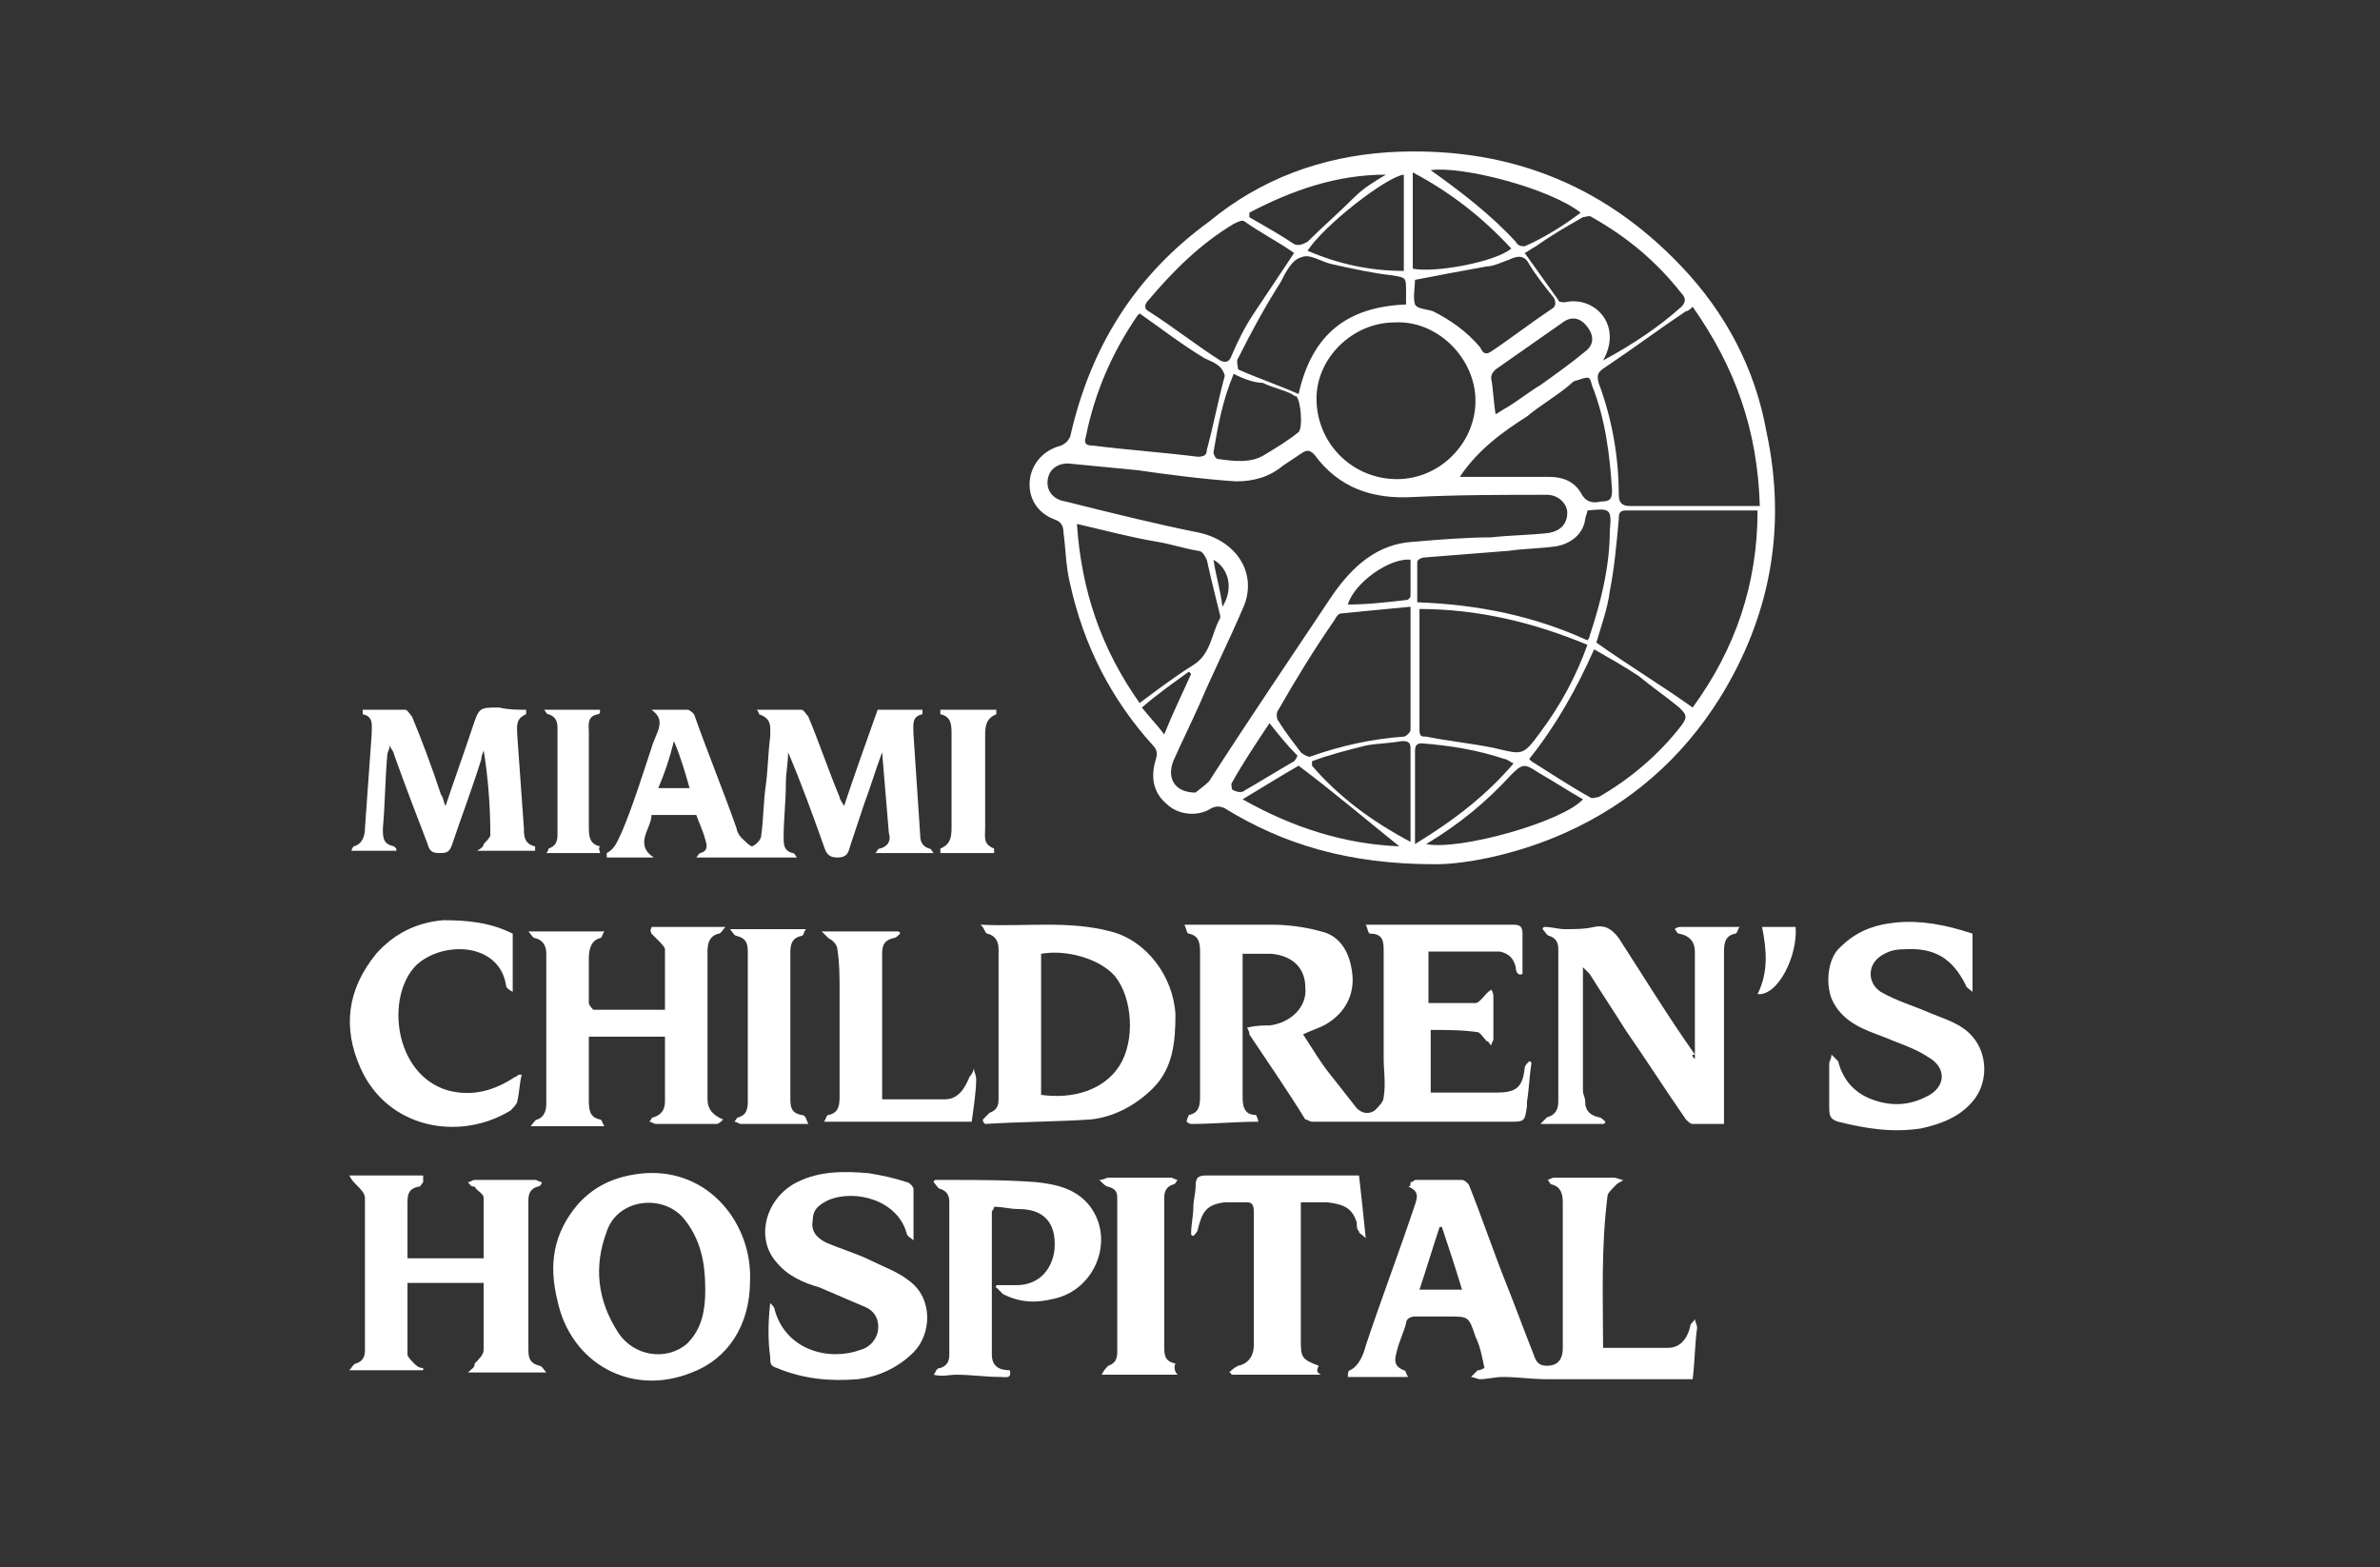
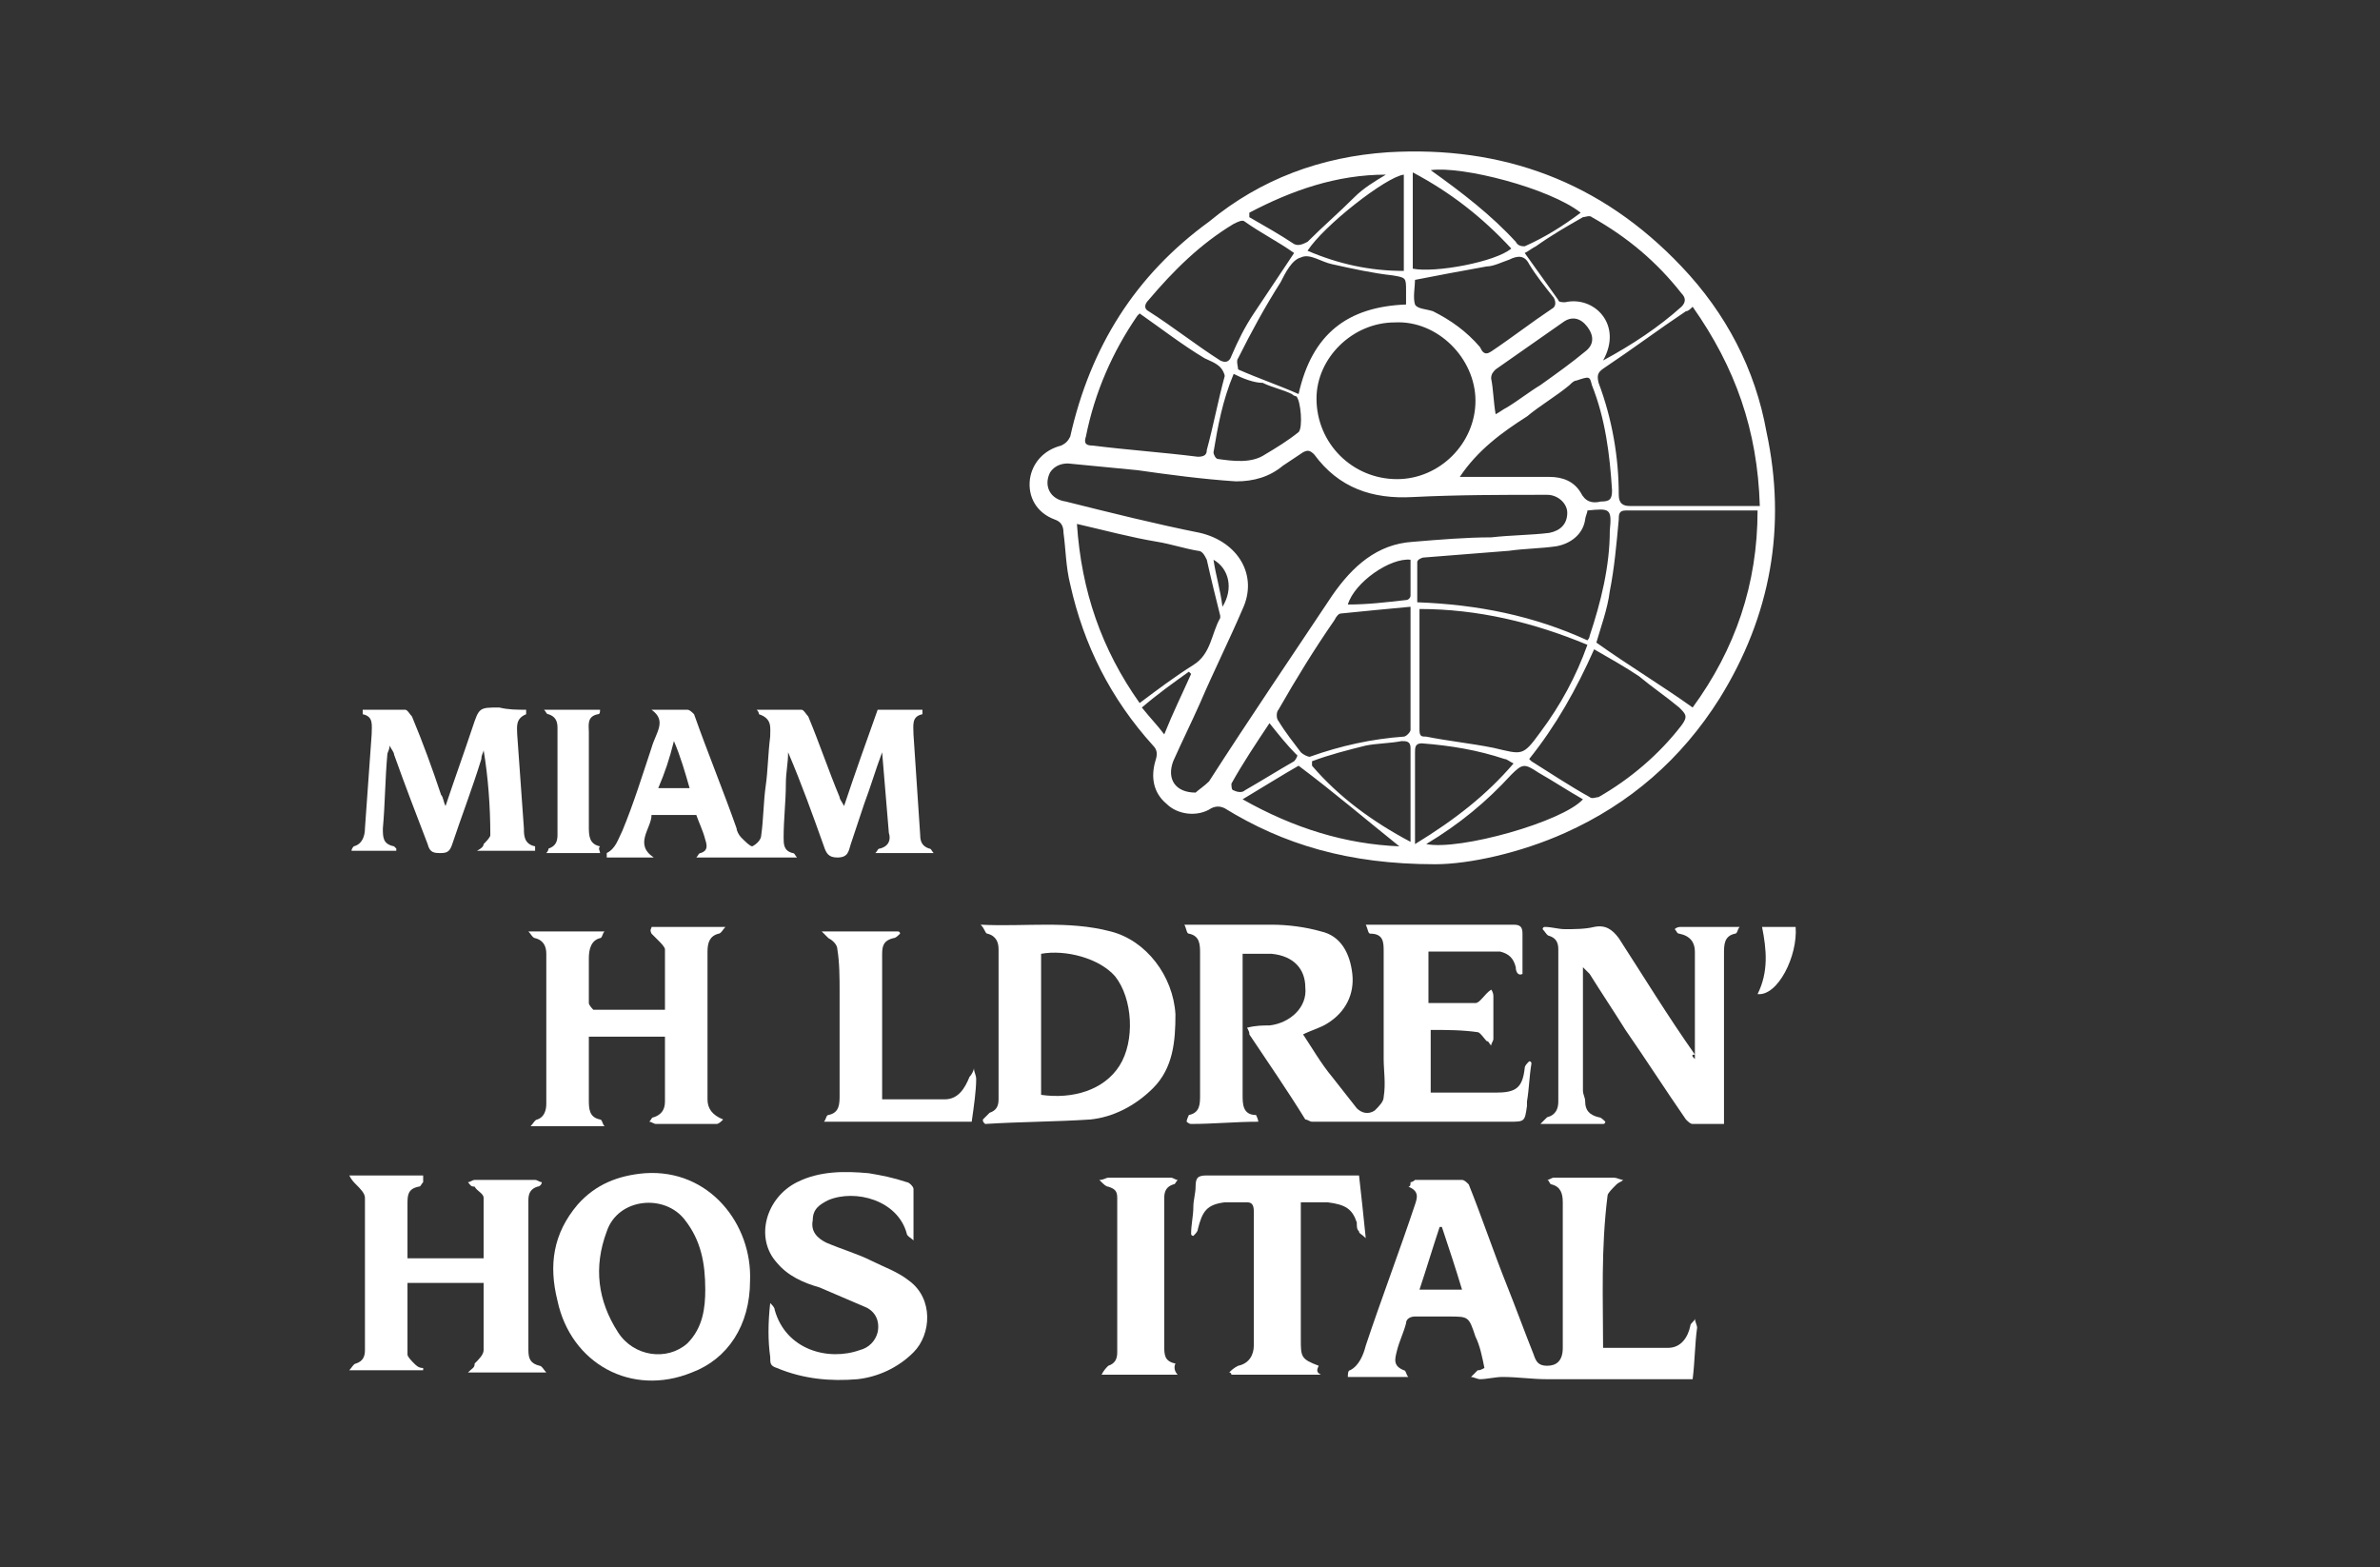
<svg xmlns="http://www.w3.org/2000/svg" version="1.1" id="Layer_1" x="0px" y="0px" viewBox="0 0 106.3 70" enable-background="new 0 0 106.3 70" xml:space="preserve">
  <rect x="0" y="0" width="106.3" height="70" fill="#333333" stroke="none" />
  <g id="miami-childrens-hospital">
    <path fill="#FFFFFF" d="M64.1,38.6c-3.9,0-6.8-0.9-9.4-2.5c-0.2-0.1-0.4-0.1-0.6,0c-0.6,0.4-1.5,0.3-2-0.2   c-0.6-0.5-0.7-1.2-0.5-1.9c0.1-0.3,0.1-0.5-0.1-0.7c-1.9-2.1-3.1-4.5-3.7-7.2c-0.2-0.8-0.2-1.6-0.3-2.3c0-0.3-0.1-0.5-0.4-0.6   c-0.8-0.3-1.2-1-1.1-1.8c0.1-0.7,0.6-1.3,1.4-1.5c0.2-0.1,0.3-0.2,0.4-0.4c0.9-4,2.9-7.2,6.2-9.6C56.3,8,59,7,62,6.8   c5.1-0.3,9.5,1.3,13.1,5.1c2,2.1,3.3,4.6,3.8,7.4c0.9,4.2,0.2,8.2-2.1,11.9c-1.7,2.7-4,4.7-6.9,6C67.9,38.1,65.6,38.6,64.1,38.6z    M53.4,35.4c0.1-0.1,0.4-0.3,0.6-0.5c1.8-2.8,3.7-5.6,5.5-8.3c0.9-1.3,2-2.3,3.6-2.4c1.2-0.1,2.4-0.2,3.5-0.2   c0.9-0.1,1.8-0.1,2.6-0.2c0.5-0.1,0.8-0.4,0.8-0.9c0-0.4-0.4-0.8-0.9-0.8c-2,0-4,0-6,0.1c-1.8,0.1-3.3-0.4-4.4-1.9   c-0.2-0.2-0.3-0.2-0.5-0.1c-0.3,0.2-0.6,0.4-0.9,0.6c-0.6,0.5-1.3,0.7-2.1,0.7c-1.5-0.1-3-0.3-4.4-0.5c-1-0.1-2.1-0.2-3.1-0.3   c-0.3,0-0.6,0.1-0.8,0.4c-0.3,0.6,0,1.2,0.7,1.3c2,0.5,4,1,6,1.4c1.7,0.4,2.6,1.9,1.9,3.4c-0.6,1.4-1.3,2.8-1.9,4.2   c-0.4,0.9-0.8,1.7-1.2,2.6C52.1,34.8,52.5,35.4,53.4,35.4z M78.5,22.8c-2,0-3.9,0-5.9,0c-0.3,0-0.3,0.2-0.3,0.4   c-0.1,1.1-0.2,2.2-0.4,3.2c-0.1,0.8-0.4,1.6-0.6,2.3c1.4,1,2.9,1.9,4.3,2.9C77.5,29,78.5,26.1,78.5,22.8z M75.6,13.7   c-0.1,0.1-0.2,0.2-0.3,0.2c-1.2,0.8-2.4,1.7-3.6,2.5c-0.3,0.2-0.4,0.3-0.3,0.7c0.6,1.6,0.9,3.3,0.9,5c0,0.4,0.2,0.5,0.5,0.5   c1.6,0,3.2,0,4.8,0c0.3,0,0.6,0,1,0C78.5,19.2,77.5,16.4,75.6,13.7z M58.8,17.8c0,2,1.6,3.6,3.6,3.6c1.9,0,3.5-1.6,3.5-3.5   c0-1.9-1.7-3.6-3.6-3.5C60.4,14.4,58.8,16,58.8,17.8z M63.4,27.2c0,0.1,0,0.1,0,0.2c0,1.7,0,3.5,0,5.2c0,0.3,0.1,0.3,0.3,0.3   c1,0.2,2,0.3,3,0.5c1.3,0.3,1.3,0.4,2.1-0.7c0.9-1.2,1.6-2.5,2.1-3.9C68.5,27.8,66,27.2,63.4,27.2z M50.9,31.4   c0.8-0.6,1.6-1.2,2.4-1.7c0.8-0.5,0.8-1.4,1.2-2.1c0,0,0-0.1,0-0.1c-0.2-0.8-0.4-1.6-0.6-2.5c-0.1-0.2-0.2-0.4-0.4-0.4   c-0.6-0.1-1.2-0.3-1.8-0.4c-1.2-0.2-2.3-0.5-3.6-0.8C48.3,26.4,49.2,29,50.9,31.4z M63,27.1c-1.1,0.1-2.1,0.2-3.1,0.3   c-0.1,0-0.2,0.1-0.3,0.3c-0.9,1.3-1.7,2.6-2.5,4c-0.1,0.1-0.1,0.4,0,0.5c0.3,0.5,0.7,1,1,1.4c0.1,0.1,0.3,0.2,0.4,0.2   c1.4-0.5,2.8-0.8,4.2-0.9c0.1,0,0.3-0.2,0.3-0.3C63,30.8,63,29,63,27.1z M50.9,14c0,0-0.1,0.1-0.1,0.1c-1.1,1.6-1.9,3.4-2.3,5.4   c-0.1,0.3,0,0.4,0.3,0.4c1.6,0.2,3.1,0.3,4.7,0.5c0.3,0,0.4-0.1,0.4-0.3c0.3-1.1,0.5-2.2,0.8-3.3c0-0.1-0.1-0.3-0.2-0.4   c-0.2-0.2-0.5-0.3-0.7-0.4C52.8,15.4,51.9,14.7,50.9,14z M63.3,26.9c2.7,0.1,5.2,0.6,7.6,1.7c0.1-0.1,0.1-0.2,0.1-0.2   c0.5-1.5,0.9-3.1,0.9-4.7c0.1-1,0-1-1-0.9c0,0.1-0.1,0.3-0.1,0.4c-0.1,0.7-0.7,1.1-1.3,1.2c-0.7,0.1-1.4,0.1-2.1,0.2   c-1.3,0.1-2.5,0.2-3.8,0.3c-0.1,0-0.3,0.1-0.3,0.2C63.3,25.7,63.3,26.2,63.3,26.9z M68.3,33.9c0.1,0.1,0.1,0.1,0.1,0.1   c0.8,0.5,1.7,1.1,2.6,1.6c0.1,0.1,0.3,0,0.4,0c1.4-0.8,2.7-1.9,3.7-3.2c0.3-0.4,0.2-0.5-0.1-0.8c-0.6-0.5-1.2-0.9-1.8-1.4   c-0.6-0.4-1.3-0.8-2-1.2C70.4,30.8,69.5,32.4,68.3,33.9z M57.8,11.3c-0.7-0.5-1.5-0.9-2.2-1.4c-0.1-0.1-0.3,0-0.5,0.1   c-1.5,0.9-2.7,2.1-3.8,3.4c-0.2,0.2-0.2,0.4,0,0.5c1.1,0.7,2.1,1.5,3.2,2.2c0.2,0.1,0.4,0.1,0.5-0.2c0.3-0.7,0.6-1.3,1-1.9   C56.6,13.1,57.2,12.2,57.8,11.3z M71.6,16.1c1.3-0.7,2.5-1.5,3.5-2.4c0.2-0.2,0.2-0.4,0-0.6c-1.1-1.4-2.4-2.5-4-3.4   c-0.1-0.1-0.3,0-0.4,0c-0.7,0.4-1.4,0.8-2.1,1.3c-0.2,0.1-0.3,0.2-0.5,0.3c0.5,0.7,1,1.4,1.5,2.1c0,0.1,0.2,0.1,0.3,0.1   C71.2,13.2,72.5,14.5,71.6,16.1z M62.8,13.6c0-0.2,0-0.4,0-0.6c0-0.6,0-0.6-0.6-0.7c-0.9-0.1-1.8-0.3-2.7-0.5   c-0.5-0.1-1-0.5-1.4-0.3c-0.4,0.1-0.7,0.7-0.9,1.1c-0.7,1.1-1.3,2.2-1.9,3.4c-0.1,0.1,0,0.4,0,0.5c0.9,0.4,1.8,0.7,2.7,1.1   C58.6,14.9,60.2,13.7,62.8,13.6z M65.2,21.3c0.1,0,0.2,0,0.3,0c1.2,0,2.5,0,3.7,0c0.6,0,1.1,0.2,1.4,0.7c0.2,0.4,0.5,0.5,0.9,0.4   c0.4,0,0.5-0.1,0.5-0.5c-0.1-1.6-0.3-3.2-0.9-4.7C71,16.8,71,16.8,70.4,17c-0.1,0-0.2,0.1-0.3,0.2c-0.6,0.5-1.3,0.9-1.9,1.4   C67.1,19.3,66,20.1,65.2,21.3z M63.2,12.5c0,0.3-0.1,0.8,0,1.1c0.1,0.2,0.5,0.2,0.8,0.3c0.8,0.4,1.5,0.9,2.1,1.6   c0.1,0.2,0.2,0.4,0.5,0.2c0.9-0.6,1.8-1.3,2.7-1.9c0.2-0.1,0.2-0.3,0.1-0.5c-0.4-0.5-0.8-1-1.1-1.5c-0.2-0.4-0.5-0.4-0.9-0.2   c-0.3,0.1-0.7,0.3-1,0.3C65.3,12.1,64.2,12.3,63.2,12.5z M67.5,11.1c-1.3-1.4-2.7-2.5-4.4-3.4c0,1.5,0,2.9,0,4.3   C64.1,12.2,66.8,11.7,67.5,11.1z M58.4,11.2c1.4,0.6,2.8,0.9,4.3,0.9c0-1.5,0-2.9,0-4.3C61.9,7.9,59.1,10.1,58.4,11.2z M58.6,34   c0,0.1,0,0.1,0,0.2c1.2,1.4,2.7,2.5,4.4,3.4c0-1.5,0-2.8,0-4.2c0-0.3-0.2-0.3-0.4-0.3c-0.5,0.1-1.1,0.1-1.6,0.2   C60.2,33.5,59.4,33.7,58.6,34z M67.6,34.1c-0.2-0.1-0.3-0.2-0.4-0.2c-1.2-0.4-2.4-0.6-3.7-0.7c-0.3,0-0.3,0.2-0.3,0.4c0,1,0,2,0,3   c0,0.3,0,0.6,0,1.1C65,36.6,66.4,35.5,67.6,34.1z M55.1,16.7c-0.5,1.2-0.7,2.3-0.9,3.5c0,0.1,0.1,0.3,0.2,0.3   c0.7,0.1,1.5,0.2,2.1-0.2c0.5-0.3,1-0.6,1.5-1c0.2-0.2,0.1-1.4-0.1-1.6c0,0-0.1,0-0.2-0.1c-0.4-0.2-0.9-0.3-1.3-0.5   C56,17.1,55.5,16.9,55.1,16.7z M63.7,37.7c1.5,0.3,6.1-1,7-2c-0.7-0.4-1.3-0.8-2-1.2c-0.6-0.4-0.7-0.4-1.2,0.1   C66.4,35.8,65.2,36.8,63.7,37.7z M63.9,7.6C63.9,7.7,63.9,7.7,63.9,7.6c1.4,1,2.7,2,3.8,3.2C67.8,11,68,11,68.1,11   c0.9-0.4,1.7-0.9,2.5-1.5C69.2,8.4,65.3,7.4,63.9,7.6z M62.5,37.8c-1.5-1.2-2.9-2.4-4.5-3.6c-0.7,0.4-1.5,0.9-2.5,1.5   C57.8,37,60.1,37.7,62.5,37.8z M66.8,18.5c0.2-0.1,0.3-0.2,0.5-0.3c0.5-0.3,1-0.7,1.5-1c0.7-0.5,1.4-1,2-1.5   c0.4-0.3,0.4-0.7,0.1-1.1c-0.3-0.4-0.7-0.5-1.1-0.2c-1,0.7-2,1.4-3,2.1c-0.1,0.1-0.2,0.2-0.2,0.4C66.7,17.4,66.7,17.9,66.8,18.5z    M55.8,9.5c0,0.1,0,0.1,0,0.2c0.7,0.4,1.4,0.8,2,1.2c0.2,0.1,0.4,0,0.6-0.1c0.7-0.7,1.4-1.3,2.1-2c0.4-0.4,0.9-0.7,1.4-1   C59.7,7.8,57.7,8.5,55.8,9.5z M56.7,32.3c-0.6,0.9-1.2,1.8-1.7,2.7c0,0.1,0,0.3,0.1,0.3c0.2,0.1,0.4,0.1,0.5,0   c0.7-0.4,1.5-0.9,2.2-1.3c0.1-0.1,0.2-0.3,0.1-0.3C57.5,33.3,57.1,32.8,56.7,32.3z M63,25c-0.9-0.1-2.5,1-2.8,2   c0.9,0,1.7-0.1,2.6-0.2c0.1,0,0.2-0.1,0.2-0.2C63,26.1,63,25.6,63,25z M52,32.8c0.4-1,0.8-1.8,1.2-2.7c0,0-0.1-0.1-0.1-0.1   c-0.7,0.5-1.4,1-2.1,1.6C51.4,32.1,51.7,32.4,52,32.8z M54.6,27.1c0.5-0.8,0.3-1.7-0.4-2.1C54.3,25.7,54.5,26.3,54.6,27.1z" />
    <path fill="#FFFFFF" d="M55.7,45.9c0.4-0.1,0.7-0.1,1-0.1c0.9-0.1,1.7-0.8,1.6-1.7c0-0.8-0.5-1.4-1.5-1.5c-0.4,0-0.9,0-1.3,0   c0,0.3,0,0.5,0,0.7c0,1.9,0,3.7,0,5.6c0,0.4,0,0.9,0.6,0.9c0,0,0.1,0.2,0.1,0.3c-1,0-2,0.1-3,0.1c-0.1,0-0.2-0.1-0.2-0.1   c0-0.1,0.1-0.3,0.1-0.3c0.5-0.1,0.5-0.5,0.5-0.9c0-2.1,0-4.2,0-6.3c0-0.4,0-0.8-0.5-0.9c-0.1,0-0.1-0.2-0.2-0.4c1.4,0,2.6,0,3.9,0   c0.7,0,1.5,0.1,2.2,0.3c0.9,0.2,1.3,1,1.4,1.9c0.1,0.9-0.3,1.7-1.1,2.2c-0.3,0.2-0.7,0.3-1.1,0.5c0.4,0.6,0.8,1.3,1.3,1.9   c0.4,0.5,0.7,0.9,1.1,1.4c0.2,0.2,0.5,0.3,0.8,0.1c0.2-0.2,0.4-0.4,0.4-0.6c0.1-0.6,0-1.2,0-1.7c0-1.6,0-3.2,0-4.8   c0-0.4,0-0.8-0.6-0.8c-0.1,0-0.1-0.2-0.2-0.4c2.2,0,4.4,0,6.6,0c0.3,0,0.4,0.1,0.4,0.4c0,0.6,0,1.1,0,1.8c-0.2,0.1-0.3-0.1-0.3-0.3   c-0.1-0.4-0.3-0.6-0.7-0.7c-1.1,0-2.1,0-3.2,0c0,0.8,0,1.5,0,2.3c0.7,0,1.4,0,2.1,0c0.2,0,0.4-0.4,0.7-0.6c0,0,0.1,0.1,0.1,0.3   c0,0.6,0,1.3,0,1.9c0,0.1-0.1,0.2-0.1,0.3c-0.1-0.1-0.1-0.2-0.2-0.2c-0.1-0.1-0.3-0.4-0.4-0.4c-0.7-0.1-1.4-0.1-2.1-0.1   c0,1,0,1.8,0,2.8c0.5,0,1,0,1.5,0c0.5,0,1,0,1.4,0c0.9,0,1.2-0.2,1.3-1.1c0-0.1,0.1-0.2,0.2-0.3c0,0,0.1,0,0.1,0.1   c-0.1,0.6-0.1,1.1-0.2,1.7c0,0.1,0,0.1,0,0.2c-0.1,0.7-0.1,0.7-0.8,0.7c-2.1,0-4.2,0-6.4,0c-0.8,0-1.6,0-2.4,0   c-0.1,0-0.2-0.1-0.3-0.1c-0.8-1.3-1.7-2.6-2.5-3.8C55.8,46.1,55.8,46.1,55.7,45.9z" />
    <path fill="#FFFFFF" d="M71.6,60.2c1,0,2,0,2.9,0c0.6,0,0.9-0.5,1-1c0-0.1,0.2-0.2,0.2-0.3c0,0.1,0.1,0.3,0.1,0.4   c-0.1,0.7-0.1,1.5-0.2,2.3c-0.1,0-0.3,0-0.4,0c-2,0-4,0-6.1,0c-0.7,0-1.3-0.1-2-0.1c-0.3,0-0.7,0.1-1,0.1c-0.1,0-0.3-0.1-0.4-0.1   c0.1-0.1,0.2-0.2,0.3-0.3c0.1,0,0.1,0,0.3-0.1c-0.1-0.5-0.2-1-0.4-1.4c-0.3-0.9-0.3-0.9-1.2-0.9c-0.5,0-1,0-1.5,0   c-0.2,0-0.4,0.1-0.4,0.3c-0.1,0.4-0.3,0.8-0.4,1.2c-0.1,0.4-0.2,0.7,0.3,0.9c0.1,0,0.1,0.2,0.2,0.3c-0.9,0-1.8,0-2.7,0   c0-0.1,0-0.3,0.1-0.3c0.4-0.2,0.6-0.7,0.7-1.1c0.7-2.1,1.5-4.2,2.2-6.3c0.1-0.3,0.2-0.6-0.3-0.8C63,53,63,52.9,63,52.8   c0.1,0,0.2-0.1,0.2-0.1c0.7,0,1.4,0,2.1,0c0.1,0,0.2,0.1,0.3,0.2c0.6,1.5,1.1,3,1.7,4.5c0.4,1,0.8,2.1,1.2,3.1   c0.1,0.3,0.2,0.5,0.6,0.5c0.4,0,0.7-0.2,0.7-0.8c0-1.2,0-2.3,0-3.5c0-1,0-2,0-3c0-0.4-0.1-0.7-0.5-0.8c-0.1,0-0.1-0.2-0.2-0.2   c0.1,0,0.2-0.1,0.3-0.1c0.9,0,1.8,0,2.7,0c0.1,0,0.3,0.1,0.4,0.1c-0.1,0.1-0.2,0.1-0.3,0.2c-0.2,0.2-0.4,0.4-0.4,0.5   C71.5,55.8,71.6,58,71.6,60.2z M65.3,57.6c-0.3-1-0.6-1.9-0.9-2.8c0,0-0.1,0-0.1,0c-0.3,0.9-0.6,1.9-0.9,2.8   C64.1,57.6,64.7,57.6,65.3,57.6z" />
    <path fill="#FFFFFF" d="M29.1,31.7c0.5,0,1.1,0,1.6,0c0.1,0,0.2,0.1,0.3,0.2c0.6,1.7,1.3,3.4,1.9,5.1c0,0.1,0.1,0.3,0.2,0.4   c0.2,0.2,0.4,0.4,0.5,0.4c0.2-0.1,0.4-0.3,0.4-0.5c0.1-0.7,0.1-1.5,0.2-2.2c0.1-0.7,0.1-1.4,0.2-2.2c0-0.4,0.1-0.8-0.5-1   c0,0,0-0.1-0.1-0.2c0.7,0,1.3,0,2,0c0.1,0,0.2,0.2,0.3,0.3c0.5,1.2,0.9,2.4,1.4,3.6c0,0.1,0.1,0.2,0.2,0.4c0.5-1.5,1-2.9,1.5-4.3   c0.7,0,1.3,0,2,0c0,0.1,0,0.2,0,0.2c-0.5,0.1-0.4,0.5-0.4,0.9c0.1,1.5,0.2,3,0.3,4.5c0,0.3,0.1,0.5,0.4,0.6c0.1,0,0.1,0.1,0.2,0.2   c-0.9,0-1.7,0-2.6,0c0.1-0.1,0.1-0.2,0.2-0.2c0.4-0.1,0.5-0.4,0.4-0.7c-0.1-1.2-0.2-2.4-0.3-3.6c-0.3,0.8-0.5,1.5-0.8,2.3   c-0.2,0.6-0.4,1.2-0.6,1.8c-0.1,0.3-0.1,0.6-0.6,0.6c-0.4,0-0.5-0.2-0.6-0.5c-0.5-1.4-1-2.8-1.6-4.2c0,0.5-0.1,0.9-0.1,1.4   c0,0.8-0.1,1.6-0.1,2.4c0,0.3,0,0.6,0.4,0.7c0.1,0,0.1,0.1,0.2,0.2c-1.5,0-3,0-4.5,0c0.1-0.1,0.1-0.2,0.2-0.2   c0.3-0.1,0.3-0.3,0.2-0.6c-0.1-0.4-0.3-0.8-0.4-1.1c-0.7,0-1.3,0-2,0c0,0.6-0.8,1.3,0.1,1.9c-0.7,0-1.4,0-2.1,0c0-0.1,0-0.2,0-0.2   c0.4-0.2,0.5-0.6,0.7-1c0.5-1.2,0.9-2.5,1.3-3.7C29.3,32.7,29.8,32.2,29.1,31.7C29.1,31.7,29.1,31.7,29.1,31.7z M29.4,35.2   c0.5,0,0.9,0,1.4,0c-0.2-0.7-0.4-1.4-0.7-2.1C29.9,33.9,29.7,34.5,29.4,35.2z" />
    <path fill="#FFFFFF" d="M18.9,52.8c-0.1,0.1-0.1,0.2-0.2,0.2c-0.5,0.1-0.5,0.4-0.5,0.8c0,0.8,0,1.6,0,2.4c1.1,0,2.2,0,3.4,0   c0-0.9,0-1.8,0-2.7c0-0.2-0.3-0.3-0.4-0.5C21,53,21,52.9,20.9,52.8c0.1,0,0.2-0.1,0.3-0.1c0.9,0,1.8,0,2.7,0c0.1,0,0.2,0.1,0.3,0.1   C24.2,52.9,24.1,53,24,53c-0.3,0.1-0.4,0.3-0.4,0.6c0,2.2,0,4.5,0,6.7c0,0.4,0.1,0.6,0.5,0.7c0.1,0,0.2,0.2,0.3,0.3   c-1.2,0-2.3,0-3.5,0c0.2-0.2,0.3-0.2,0.3-0.4c0.2-0.2,0.4-0.4,0.4-0.6c0-1,0-2,0-3c-1.1,0-2.2,0-3.4,0c0,1.1,0,2.1,0,3.2   c0,0.1,0.2,0.3,0.3,0.4c0.1,0.1,0.2,0.2,0.4,0.2c0,0,0,0.1,0,0.1c-1.1,0-2.1,0-3.3,0c0.1-0.1,0.2-0.3,0.3-0.3   c0.3-0.1,0.4-0.3,0.4-0.6c0-2.3,0-4.6,0-6.8c0-0.2-0.2-0.4-0.4-0.6c-0.1-0.1-0.2-0.2-0.3-0.4c1.2,0,2.3,0,3.3,0   C18.9,52.8,18.9,52.8,18.9,52.8z" />
    <path fill="#FFFFFF" d="M43.9,50c0.1-0.1,0.2-0.2,0.3-0.3c0.3-0.1,0.4-0.3,0.4-0.6c0-2.2,0-4.5,0-6.7c0-0.3-0.1-0.6-0.5-0.7   c-0.1,0-0.1-0.2-0.3-0.4c2,0.1,3.9-0.2,5.8,0.3c1.6,0.4,2.8,2,2.9,3.7c0,1.2-0.1,2.4-1,3.3c-0.8,0.8-1.8,1.3-2.8,1.4   c-1.5,0.1-3.1,0.1-4.7,0.2C43.9,50.1,43.9,50.1,43.9,50z M46.5,42.6c0,2.1,0,4.2,0,6.3c1.4,0.2,2.8-0.2,3.5-1.3   c0.7-1.1,0.6-3-0.2-4C49.1,42.8,47.6,42.4,46.5,42.6z" />
    <path fill="#FFFFFF" d="M29.1,41.4c1.1,0,2.1,0,3.3,0c-0.1,0.1-0.2,0.3-0.3,0.3c-0.4,0.1-0.5,0.4-0.5,0.8c0,2.2,0,4.4,0,6.6   c0,0.4,0.2,0.7,0.7,0.9c-0.1,0.1-0.2,0.2-0.3,0.2c-0.9,0-1.8,0-2.7,0c-0.1,0-0.2-0.1-0.3-0.1c0.1-0.1,0.1-0.2,0.2-0.2   c0.3-0.1,0.5-0.3,0.5-0.7c0-1,0-1.9,0-2.9c-1.1,0-2.2,0-3.4,0c0,0.3,0,0.5,0,0.8c0,0.7,0,1.3,0,2c0,0.4,0,0.8,0.5,0.9   c0.1,0,0.1,0.2,0.2,0.3c-1.1,0-2.2,0-3.3,0c0.1-0.1,0.2-0.3,0.3-0.3c0.3-0.1,0.4-0.4,0.4-0.7c0-2.2,0-4.5,0-6.7   c0-0.3-0.1-0.6-0.5-0.7c-0.1,0-0.2-0.2-0.3-0.3c1.2,0,2.3,0,3.4,0c-0.1,0.1-0.1,0.3-0.2,0.3c-0.4,0.1-0.5,0.5-0.5,0.9   c0,0.7,0,1.4,0,2c0,0.1,0.2,0.3,0.2,0.3c1,0,2.1,0,3.2,0c0-0.9,0-1.8,0-2.7c0-0.1-0.2-0.3-0.3-0.4c-0.1-0.1-0.2-0.2-0.3-0.3   C29,41.5,29.1,41.5,29.1,41.4z" />
    <path fill="#FFFFFF" d="M33.5,57.2c0,2-1,3.5-2.6,4.1c-2.7,1.1-5.4-0.4-6-3.2c-0.4-1.6-0.2-3,0.9-4.3c0.8-0.9,1.8-1.3,3-1.4   C31.7,52.2,33.6,54.7,33.5,57.2z M31.5,57.6c0-1.2-0.2-2.2-0.9-3.1c-0.9-1.2-3-1-3.5,0.5c-0.6,1.6-0.4,3.1,0.5,4.5   c0.7,1.1,2.2,1.3,3.1,0.5C31.4,59.3,31.5,58.4,31.5,57.6z" />
    <path fill="#FFFFFF" d="M75.7,47.3c0-1.2,0-2.3,0-3.3c0-0.5,0-1,0-1.5c0-0.4-0.2-0.7-0.7-0.8c-0.1,0-0.1-0.1-0.2-0.2   c0.1-0.1,0.2-0.1,0.3-0.1c0.8,0,1.7,0,2.6,0c-0.1,0.1-0.1,0.3-0.2,0.3c-0.5,0.1-0.5,0.5-0.5,0.9c0,1.4,0,2.7,0,4.1   c0,1.1,0,2.3,0,3.5c-0.5,0-0.9,0-1.4,0c-0.1,0-0.2-0.1-0.3-0.2c-0.9-1.3-1.8-2.7-2.7-4c-0.5-0.8-1.1-1.7-1.6-2.5   c-0.1-0.1-0.1-0.1-0.3-0.3c0,0.2,0,0.3,0,0.4c0,1.7,0,3.4,0,5.1c0,0.2,0.1,0.3,0.1,0.5c0,0.4,0.2,0.6,0.6,0.7   c0.1,0,0.2,0.1,0.3,0.2c0,0,0,0.1-0.1,0.1c-0.9,0-1.8,0-2.8,0c0.1-0.1,0.2-0.2,0.3-0.3c0.4-0.1,0.5-0.4,0.5-0.7c0-2.3,0-4.5,0-6.8   c0-0.3-0.1-0.5-0.4-0.6c-0.1,0-0.2-0.2-0.3-0.3c0,0,0-0.1,0.1-0.1c0.3,0,0.6,0.1,0.9,0.1c0.4,0,0.9,0,1.3-0.1   c0.5-0.1,0.8,0.1,1.1,0.5c1.1,1.7,2.2,3.5,3.4,5.2C75.5,47.1,75.6,47.2,75.7,47.3z" />
-     <path fill="#FFFFFF" d="M88.1,41.7c0,0.9,0,1.7,0,2.6c-0.1-0.1-0.3-0.2-0.3-0.3c-0.6-1.2-1.4-1.7-2.8-1.6c-0.4,0-0.7,0.1-1,0.3   c-0.6,0.4-0.6,1.2,0,1.6c0.7,0.4,1.4,0.6,2.1,0.9c0.7,0.3,1.5,0.5,2,1.1c0.7,0.8,0.7,2.1,0,2.9c-0.6,0.7-1.4,1-2.3,1.2   c-1.3,0.2-2.5,0-3.7-0.3c-0.3-0.1-0.4-0.2-0.4-0.6c0-0.7,0-1.3,0-2c0-0.1,0.1-0.2,0.1-0.4c0.1,0.1,0.2,0.2,0.3,0.3   c0.2,0.8,0.7,1.4,1.5,1.7c0.8,0.3,1.6,0.3,2.4-0.1c0.9-0.4,1-1.3,0.1-1.8c-0.6-0.4-1.3-0.6-2-0.9c-0.8-0.3-1.7-0.6-2.2-1.5   c-0.4-0.7-0.3-2,0.3-2.5c0.7-0.7,1.5-1,2.5-1.1C85.8,41.1,86.9,41.3,88.1,41.7z" />
    <path fill="#FFFFFF" d="M34.4,58.2c0.1,0.1,0.2,0.2,0.2,0.3c0.5,1.8,2.4,2.3,3.8,1.8c0.4-0.1,0.7-0.4,0.8-0.8   c0.1-0.5-0.1-0.9-0.5-1.1c-0.7-0.3-1.4-0.6-2.1-0.9c-0.7-0.2-1.4-0.5-1.9-1.1c-1-1.1-0.5-2.9,0.9-3.6c1-0.5,2.1-0.5,3.2-0.4   c0.6,0.1,1.1,0.2,1.7,0.4c0.1,0,0.3,0.2,0.3,0.3c0,0.7,0,1.5,0,2.3c-0.1-0.1-0.3-0.2-0.3-0.3c-0.4-1.5-2.3-2-3.5-1.5   c-0.4,0.2-0.7,0.4-0.7,0.9c-0.1,0.5,0.2,0.8,0.6,1c0.7,0.3,1.4,0.5,2,0.8c0.6,0.3,1.2,0.5,1.7,0.9c1.1,0.8,1,2.4,0.2,3.2   c-0.7,0.7-1.6,1.1-2.5,1.2c-1.2,0.1-2.4,0-3.6-0.5c-0.3-0.1-0.3-0.2-0.3-0.5C34.3,59.9,34.3,59.1,34.4,58.2   C34.3,58.3,34.3,58.3,34.4,58.2z" />
-     <path fill="#FFFFFF" d="M44.5,57.4c0.3,0,0.6,0,0.9,0c1,0,1.6-0.7,1.7-1.6c0.1-1.3-0.6-1.8-1.6-1.8c-0.4,0-0.7-0.1-1.1-0.1   c0,0.1-0.1,0.2-0.1,0.2c0,2.1,0,4.2,0,6.4c0,0.5,0.3,0.7,0.8,0.7c0.1,0.4-0.2,0.3-0.4,0.3c-0.7,0-1.3-0.1-2-0.1c-0.3,0-0.6,0.1-1,0   c0.1-0.1,0.1-0.3,0.3-0.3c0.3-0.1,0.4-0.3,0.4-0.6c0-2.3,0-4.5,0-6.8c0-0.3-0.1-0.5-0.4-0.6c-0.1,0-0.2-0.2-0.3-0.3   c0,0,0-0.1,0.1-0.1c0.2,0,0.4,0,0.6,0c1.3,0,2.6,0,3.9,0.1c0.9,0.1,1.8,0.3,2.4,1.1c1.1,1.5,0.2,3.7-1.6,4.1   c-0.8,0.2-1.5,0.2-2.3-0.2c-0.1-0.1-0.2-0.2-0.3-0.3C44.4,57.5,44.5,57.5,44.5,57.4z" />
-     <path fill="#FFFFFF" d="M22.9,41.7c0,0.8,0,1.7,0,2.6c-0.2-0.1-0.3-0.2-0.3-0.3c-0.3-1.9-2.8-2-4-0.9c-1.4,1.4-1,4.9,1.4,5.6   c1.1,0.3,2.1,0,3-0.6c0.1,0,0.1-0.1,0.2-0.1c0,0,0.1,0,0.1,0c-0.1,0.4-0.1,0.8-0.2,1.2c0,0.1-0.2,0.3-0.3,0.4   c-2.3,1.4-5.5,0.8-6.7-1.9c-0.8-1.8-0.6-3.5,0.7-5.1c0.8-0.9,1.8-1.4,3-1.5C20.9,41.1,21.9,41.2,22.9,41.7z" />
    <path fill="#FFFFFF" d="M23.5,31.7c0,0.1,0,0.2,0,0.2c-0.5,0.2-0.4,0.6-0.4,0.9c0.1,1.4,0.2,2.8,0.3,4.2c0,0.3,0,0.7,0.5,0.8   c0,0,0,0.1,0,0.2c-0.8,0-1.6,0-2.6,0c0.2-0.1,0.3-0.2,0.3-0.3c0.1-0.1,0.3-0.3,0.3-0.4c0-1.3-0.1-2.6-0.3-3.8   c0,0.1-0.1,0.2-0.1,0.4c-0.4,1.3-0.9,2.6-1.3,3.8c-0.1,0.3-0.2,0.4-0.5,0.4c-0.3,0-0.5,0-0.6-0.4c-0.5-1.3-1-2.6-1.5-4   c0-0.1-0.1-0.2-0.2-0.4c0,0.2-0.1,0.3-0.1,0.4c-0.1,1.1-0.1,2.2-0.2,3.3c0,0.4,0,0.7,0.5,0.8c0,0,0.1,0.1,0.1,0.1c0,0,0,0.1,0,0.1   c-0.7,0-1.3,0-2,0c0-0.1,0.1-0.2,0.1-0.2c0.4-0.1,0.5-0.5,0.5-0.8c0.1-1.4,0.2-2.8,0.3-4.2c0-0.4,0.1-0.8-0.4-0.9c0,0,0,0,0-0.1   c0,0,0-0.1,0-0.1c0.6,0,1.3,0,1.9,0c0.1,0,0.2,0.2,0.3,0.3c0.5,1.2,0.9,2.3,1.3,3.5c0.1,0.1,0.1,0.3,0.2,0.5   c0.4-1.2,0.8-2.3,1.2-3.5c0.3-0.9,0.3-0.9,1.2-0.9C22.7,31.7,23.1,31.7,23.5,31.7z" />
    <path fill="#FFFFFF" d="M59,61.4c-1.5,0-2.7,0-4,0c0,0,0-0.1-0.1-0.1c0.1-0.1,0.2-0.2,0.4-0.3c0.5-0.1,0.7-0.5,0.7-0.9   c0-1.6,0-3.1,0-4.7c0-0.4,0-0.9,0-1.3c0-0.3-0.1-0.4-0.3-0.4c-0.3,0-0.7,0-1,0c-0.8,0.1-1,0.4-1.2,1.2c0,0.1-0.1,0.2-0.2,0.3   c0,0-0.1,0-0.1-0.1c0-0.4,0.1-0.8,0.1-1.2c0-0.3,0.1-0.6,0.1-0.9c0-0.4,0.1-0.5,0.5-0.5c1.9,0,3.7,0,5.6,0c0.4,0,0.8,0,1.2,0   c0.1,0.9,0.2,1.8,0.3,2.8c-0.2-0.2-0.3-0.2-0.3-0.3c-0.1-0.1-0.1-0.2-0.1-0.4c-0.2-0.6-0.5-0.8-1.3-0.9c-0.4,0-0.7,0-1.2,0   c0,0.2,0,0.3,0,0.4c0,1.9,0,3.8,0,5.7c0,0.8,0,0.9,0.8,1.2C58.8,61.2,58.8,61.3,59,61.4z" />
    <path fill="#FFFFFF" d="M43.4,50.1c-2.2,0-4.4,0-6.6,0c0.1-0.1,0.1-0.3,0.2-0.3c0.5-0.1,0.5-0.5,0.5-0.9c0-1.5,0-3.1,0-4.6   c0-0.6,0-1.3-0.1-1.9c0-0.2-0.2-0.4-0.4-0.5c-0.1-0.1-0.2-0.2-0.3-0.3c1.2,0,2.3,0,3.4,0c0,0,0.1,0,0.1,0.1   c-0.1,0.1-0.2,0.2-0.3,0.2c-0.4,0.1-0.5,0.3-0.5,0.7c0,2.1,0,4.3,0,6.4c0,0,0,0.1,0,0.1c0.9,0,1.9,0,2.8,0c0.6,0,0.9-0.5,1.1-1   c0.1-0.1,0.2-0.3,0.2-0.4c0,0.2,0.1,0.3,0.1,0.5C43.6,48.7,43.5,49.4,43.4,50.1z" />
    <path fill="#FFFFFF" d="M52.6,61.4c-1.2,0-2.2,0-3.4,0c0.1-0.2,0.2-0.3,0.3-0.4c0.3-0.1,0.4-0.3,0.4-0.6c0-2.3,0-4.6,0-6.9   c0-0.3-0.1-0.4-0.4-0.5c-0.1,0-0.2-0.1-0.4-0.3c0.2,0,0.3-0.1,0.4-0.1c0.9,0,1.8,0,2.8,0c0.1,0,0.2,0.1,0.3,0.1   c-0.1,0.1-0.1,0.2-0.2,0.2c-0.3,0.1-0.4,0.3-0.4,0.6c0,2.2,0,4.4,0,6.6c0,0.4,0,0.7,0.5,0.8C52.4,61.1,52.5,61.3,52.6,61.4z" />
-     <path fill="#FFFFFF" d="M36.1,50.2c-1.1,0-2,0-3,0c-0.1,0-0.2-0.1-0.3-0.1c0.1-0.1,0.1-0.2,0.2-0.2c0.3-0.1,0.4-0.3,0.4-0.7   c0-2.2,0-4.5,0-6.7c0-0.4-0.1-0.6-0.5-0.7c-0.1,0-0.2-0.2-0.3-0.3c1.2,0,2.2,0,3.4,0c-0.1,0.1-0.1,0.3-0.2,0.3   c-0.5,0.1-0.5,0.5-0.5,0.8c0,1.8,0,3.6,0,5.4c0,0.3,0,0.7,0,1c0,0.4,0,0.7,0.5,0.8C36,49.8,36,50,36.1,50.2z" />
-     <path fill="#FFFFFF" d="M44.5,31.7c0,0.1,0,0.1,0,0.2c-0.5,0.2-0.5,0.6-0.5,1c0,1.4,0,2.7,0,4.1c0,0.4-0.1,0.7,0.4,0.9   c0,0,0,0,0,0.1c0,0,0,0.1,0,0.1c-0.8,0-1.6,0-2.4,0c0-0.1,0-0.2,0-0.2c0.5-0.2,0.5-0.6,0.5-1c0-1.4,0-2.7,0-4.1   c0-0.4,0-0.8-0.5-0.9c0,0,0-0.1,0-0.2C42.9,31.7,43.6,31.7,44.5,31.7z" />
    <path fill="#FFFFFF" d="M26.8,38.1c-0.8,0-1.6,0-2.4,0c0.1-0.1,0.1-0.2,0.1-0.2c0.3-0.1,0.4-0.3,0.4-0.6c0-1.6,0-3.2,0-4.8   c0-0.3-0.1-0.5-0.4-0.6c-0.1,0-0.1-0.1-0.2-0.2c0.9,0,1.6,0,2.5,0c0,0.1,0,0.2-0.1,0.2c-0.5,0.1-0.4,0.5-0.4,0.8c0,1.4,0,2.8,0,4.2   c0,0.4,0,0.8,0.5,0.9C26.7,37.9,26.8,38,26.8,38.1z" />
    <path fill="#FFFFFF" d="M78.7,41.4c0.5,0,1,0,1.5,0c0.1,1.3-0.8,3.1-1.7,3C79,43.4,78.9,42.4,78.7,41.4z" />
  </g>
</svg>